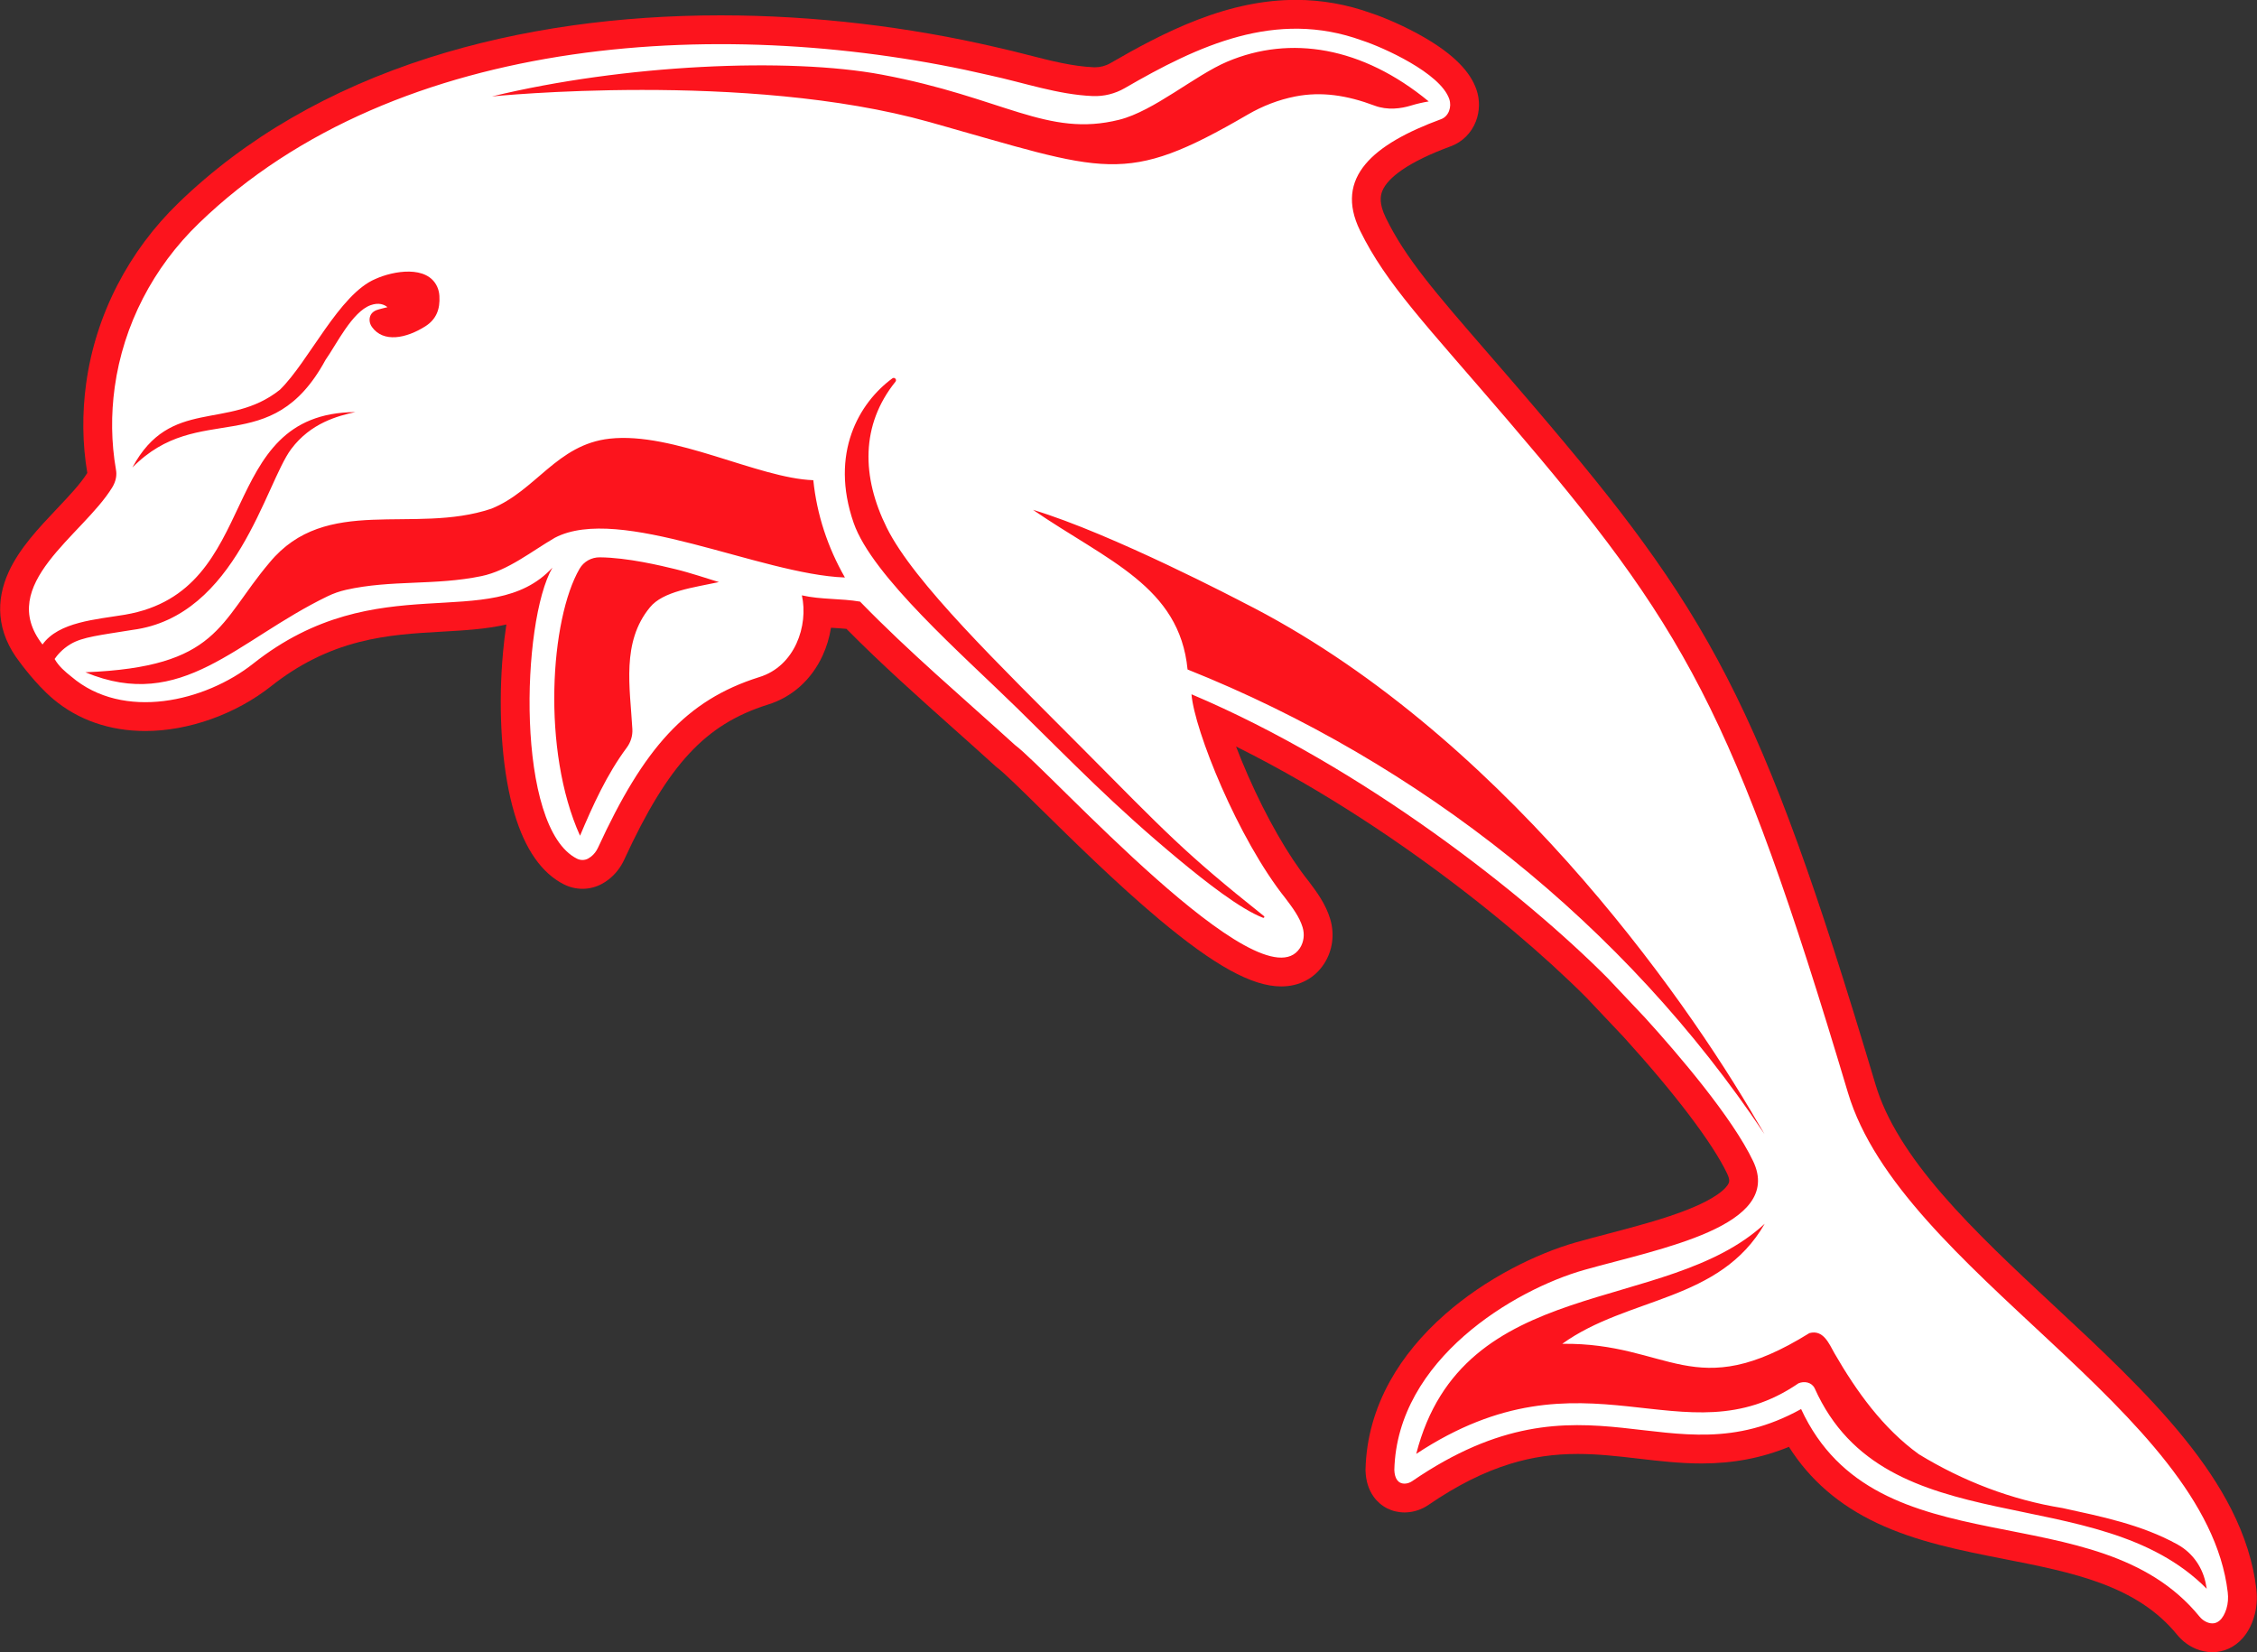
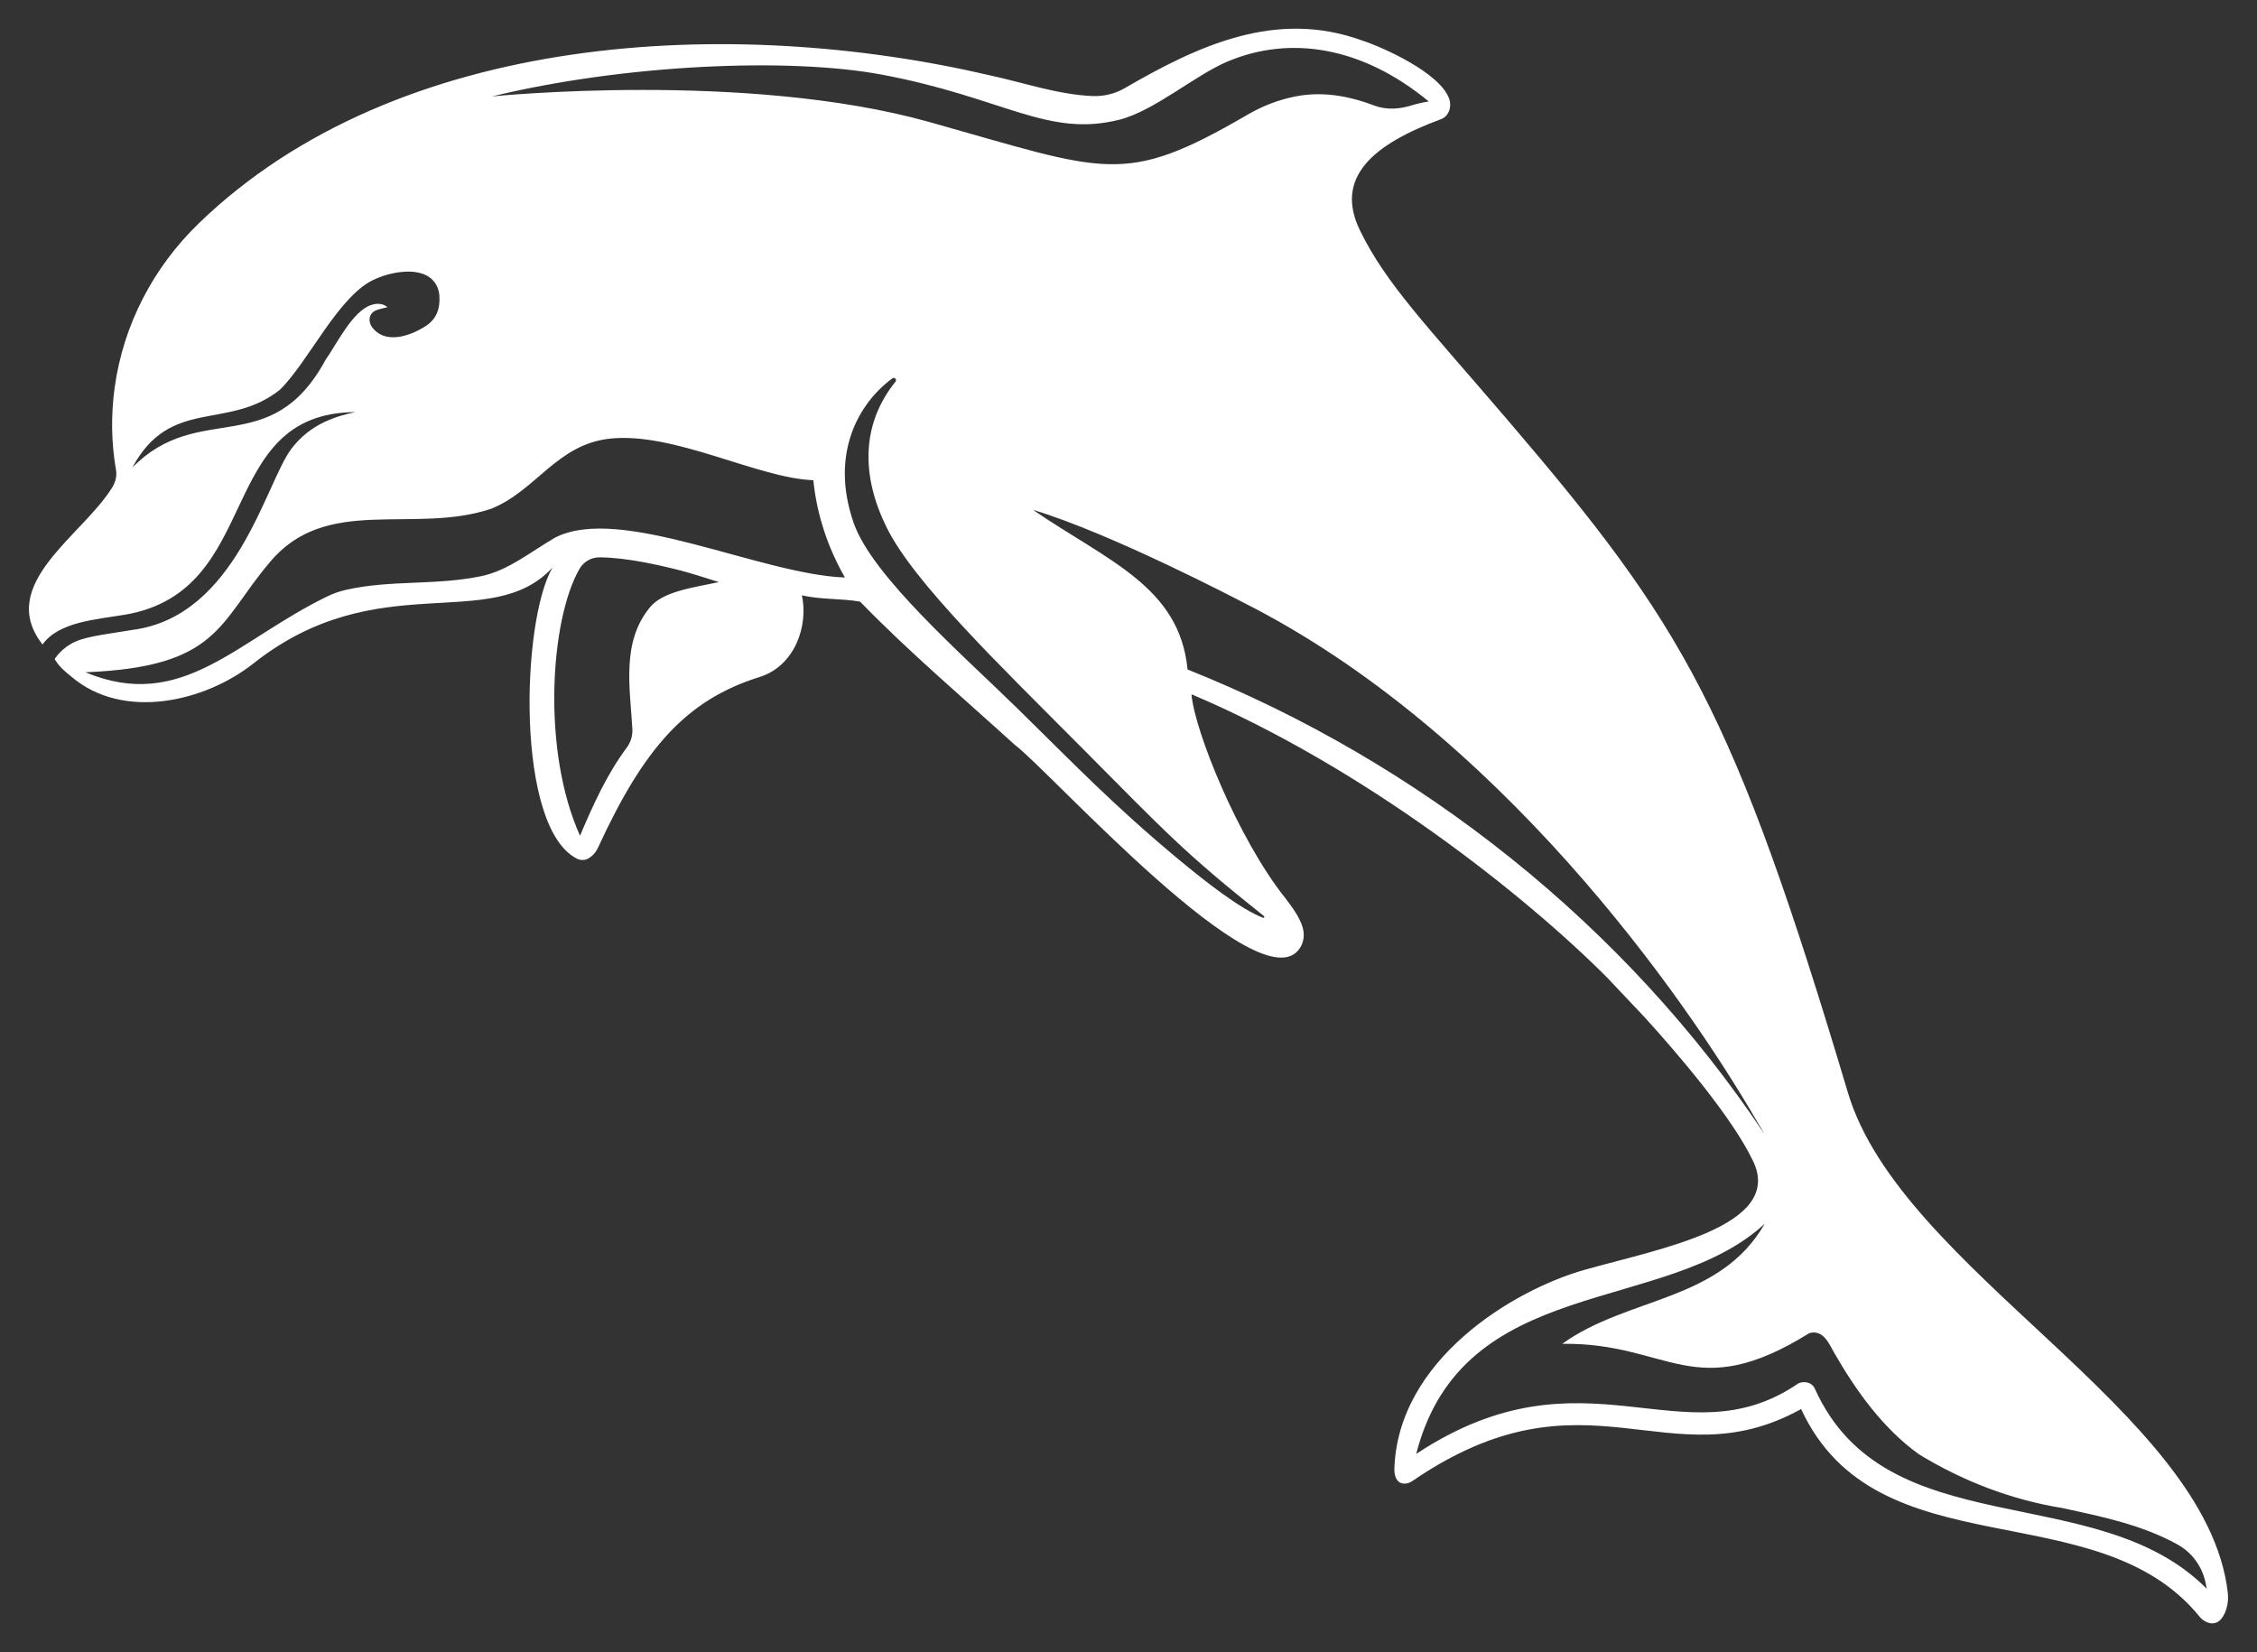
<svg xmlns="http://www.w3.org/2000/svg" version="1.1" id="Layer_1" x="0px" y="0px" viewBox="0 0 4252.49 3112.98" style="enable-background:new 0 0 4252.49 3112.98;" xml:space="preserve">
  <rect x="0" y="0" width="4252.49" height="3112.98" fill="#333333" stroke="none" />
  <style type="text/css">
	.st0{fill:#FC141D;}
	.st1{fill:#FFFFFF;}
</style>
  <g>
    <g>
      <g>
-         <path class="st0" d="M2441.55-0.22c-59.09,0-119.67,12.26-185.22,37.47c-60.55,23.29-117,54.41-164.24,81.77     c-8.79,5.1-18.79,7.78-28.93,7.78c-0.84,0-1.68-0.02-2.51-0.05c-40.05-1.75-80.7-12.17-123.73-23.19     c-19.45-4.98-39.56-10.14-60.21-14.63c-82.35-19.19-167.36-34.04-252.67-44.12c-89.11-10.53-178.66-15.88-266.16-15.88     c-95.39,0-189.05,6.35-278.36,18.88c-94.85,13.31-185.94,33.76-270.75,60.79c-187.55,59.77-346.39,151.76-472.13,273.42     c-47.02,45.49-85.9,97.75-115.57,155.34C191,595.73,171.25,657.95,162.36,722.3c-7.86,56.91-7.15,113.72,2.12,168.91     c-12.81,20.48-34.44,43.35-57.32,67.53c-34.5,36.47-70.18,74.18-90.55,118.38c-12.86,27.91-18.18,55.86-15.79,83.08     c2.68,30.54,14.96,60.02,36.5,87.62c0,0,29.69,41.2,62.53,69.02c46.78,39.64,106.87,60.58,173.86,60.58     c81.67,0,170.33-31.58,237.17-84.48c51.17-40.49,105.35-67.68,165.64-83.11c54.07-13.84,105.93-16.77,156.09-19.61     c42.59-2.41,82.93-4.69,121.47-13.48c-5.49,36.3-7.96,69.57-9.06,89.84c-2.49,46.24-1.91,93.73,1.7,137.33     c4.03,48.81,11.65,92.3,22.65,129.27c20.07,67.48,51.52,112.36,93.45,133.37c10.69,5.36,22.68,8.2,34.65,8.2     c12.94,0,25.75-3.29,37.04-9.52l0.11-0.06l0.11-0.06c4.1-2.29,8.09-4.92,11.83-7.81c12.49-9.62,22.7-22.56,29.53-37.42     c21.39-46.49,41.47-84.92,61.38-117.46c20.2-33.01,40.29-60.1,61.43-82.82c20.73-22.28,42.51-40.39,66.58-55.35     c23.96-14.89,50.41-26.81,80.86-36.44c45.78-13.97,82.57-46.84,103.6-92.59c7.6-16.53,12.88-34.28,15.75-52.37     c0.71,0.04,1.43,0.09,2.14,0.13c9.34,0.57,18.37,1.13,26.99,1.98c65.21,65.97,134.88,128.13,202.4,188.38     c25.9,23.11,52.69,47.01,78.66,70.63l2.02,1.83l2.19,1.62c11.53,8.54,47.22,43.67,81.74,77.64     c60.23,59.28,142.72,140.47,221.41,206.5c104.78,87.92,175.93,127.13,230.68,127.13c34.22,0,62.91-15.13,80.79-42.62     c16.05-24.67,20.28-55.4,11.6-84.32c-8.6-28.62-25.62-51.3-39.3-69.53l-1.17-1.56l-0.51-0.68l-0.53-0.66     c-37.24-46.55-78.52-118.56-113.24-197.56c-8.63-19.63-16.17-38.11-22.65-55.13c41.64,20.7,83.87,43.45,126.36,68.07     c70.98,41.13,142.85,87.57,213.63,138.03c63.3,45.13,124.76,92.76,182.67,141.56c51.09,43.05,98.85,86.67,138.16,126.16     c5.77,6.11,64.78,68.57,69.6,73.68c96.6,106.34,167.6,200.06,194.82,257.15c5.76,12.08,3.73,16.46,2.75,18.57     c-1.6,3.46-6.41,10.74-20.56,20.67c-13.07,9.17-31.08,18.42-53.53,27.49c-45.8,18.51-103.68,33.7-154.74,47.1     c-20.35,5.34-39.57,10.39-57.76,15.53c-38.88,10.99-80.8,28.1-121.25,49.48c-46.61,24.64-89.04,53.62-126.1,86.13     c-43.72,38.36-78.58,80.58-103.61,125.48c-29.41,52.76-45.05,108.87-46.49,166.78l-0.04,1.62l0.06,1.62     c0.66,18.79,5.74,35,15.09,48.2c13.46,18.98,34.73,29.87,58.35,29.87c1.25,0,2.53-0.03,3.79-0.09     c14.66-0.72,28.99-5.62,41.47-14.18c53.59-36.68,104.09-62.02,154.36-77.43c41.14-12.61,81.4-18.49,126.69-18.49     c39.07,0,77.63,4.5,114.92,8.85c38.17,4.45,77.64,9.06,118.37,9.06c59.31,0,112.74-10.06,164.66-31.3     c39.64,62.49,94.32,109.73,165.93,143.58c74.91,35.41,158.73,51.88,239.78,67.81c128.31,25.21,249.5,49.02,325.79,142.72     c9.7,11.91,22.16,21.17,36.04,26.78c9.92,4.02,20.09,6.05,30.22,6.05c21.93,0,42.31-9.48,57.39-26.69     c9.12-10.42,16.16-23.45,20.9-38.73c5.26-16.89,6.82-34.96,4.63-53.68c-5.75-49.16-21.59-99.63-47.09-150.01     c-22.19-43.83-51.65-88.17-90.07-135.53c-69.19-85.31-157.63-167.72-243.16-247.41c-73.93-68.89-150.37-140.12-211.55-210.89     c-32.06-37.09-57.58-71.18-78.01-104.22c-22.1-35.74-37.67-69.26-47.59-102.46c-58.27-194.98-103.13-334.12-145.45-451.16     c-45.48-125.77-88.4-226.54-135.1-317.13c-45.45-88.17-95.9-169.35-158.78-255.47c-53.33-73.05-115.13-149.64-213.31-264.38     c-28.88-33.75-55.27-64.19-78.56-91.05c-99.45-114.69-154.23-177.87-191.36-253.74c-13.36-27.3-10.29-41.97-6.82-50.64     c5.24-13.06,17.87-26.54,37.53-40.05c22.11-15.19,53-30.14,91.82-44.43c21.52-7.92,38.69-25.06,47.11-47.05     c7.28-19.02,7.65-40.16,1.03-59.52c-11.85-34.64-43.87-66.74-97.87-98.17c-35.47-20.65-75.54-37.79-99.98-45.81     C2537.84,8.26,2489.89-0.22,2441.55-0.22L2441.55-0.22z" />
-       </g>
+         </g>
    </g>
    <g>
      <g>
-         <path class="st1" d="M3481.82,2059.11c-216.01-722.75-308.14-878.35-641.87-1268.39c-153.32-179.18-227.89-255.01-277.43-356.2     c-49.14-100.38,24.89-162.93,152.53-209.91c14.69-5.41,20.59-23.29,15.53-38.08c-16.83-49.17-125.28-97.62-164.16-110.21     c-162.6-59.19-309.09,9.73-447.11,89.68c-18.49,10.72-39.66,15.92-61.01,14.99c-65.37-2.86-127.71-24.82-193.5-39.1     C1379.53,28.69,749.75,57.81,374.38,421.01c-85.42,82.63-141.99,190.98-158.26,308.7c-7.07,51.19-6.67,103.46,2.39,155.44     c0.42,2.4,0.7,4.82,0.7,7.25c0.01,2.64-0.23,5.24-0.67,7.81c-1.11,6.42-3.6,12.52-7,18.08     c-55.39,90.65-219.75,182.95-131.44,296.12c30.52-42.84,101.15-47.02,155.49-56.17c262.91-44.97,167.8-379.83,433.97-381.77     c-32.8,7.1-83.99,20.41-120.84,69.55c-48.72,64.96-102.86,315.12-298.8,340.86c-62.04,10.04-94.17,13.32-116.69,26.63     c-16.84,9.95-26.2,22.25-30.31,28.2c0.15,0.25,0.3,0.48,0.42,0.7c7.62,13.25,19.28,23.18,31,32.49     c98.06,83.77,252.21,47.2,342.86-24.54c235.46-186.32,446.34-54.26,563.67-180.73c-58.81,100.85-69.75,490.24,46.26,548.38     c6.67,3.35,14.63,3.29,21.16-0.32c1.78-0.99,3.48-2.12,5.1-3.37c5.82-4.47,10.31-10.44,13.38-17.13     c86.2-187.37,165.66-277.77,303.51-321.24c67.57-20.47,93.16-97.25,80.58-154.14c36.03,8.2,73.54,5.6,109.65,11.83     c92.26,95,193.94,181.11,291.87,270.17c64.48,47.78,463.96,494.65,536.83,382.67c7.51-11.55,9.07-25.92,5.11-39.12     c-6.01-19.99-19.33-37.36-31.91-54.13c-90.17-112.7-172.13-317.98-177.47-385.01c324.36,137.27,628.93,378.77,783.74,534.45     c0.02,0.02,70.4,74.53,70.46,74.6c63.96,70.39,164.78,188.44,203.98,270.65c58.67,123.04-176.79,165.01-318.06,204.94     c-131.43,37.14-352.77,168.35-357.95,377c0.56,16.09,7.09,26.31,20.38,25.67c4.81-0.24,9.43-2.01,13.4-4.73     c329.24-225.38,482.32,2.94,732.64-135.74c142.79,308.48,556.94,153.12,750.64,391.02c3.82,4.69,8.69,8.47,14.29,10.73     c19.18,7.8,30.82-7.34,36.35-25.14c3.14-10.09,3.79-20.78,2.56-31.28C4157.47,2659.01,3581.71,2393.37,3481.82,2059.11z      M1661.64,140.66c229.31,43,311.28,118.95,447.11,84.99c65.52-16.38,142.83-83.82,203.72-109.54     c118.75-50.16,254.33-28.18,379.42,75.01c-11.43,1.9-22.46,4.43-33.26,7.75c-18.84,5.79-44.17,9.37-68.74,0.16     c-52.21-19.58-100.17-26.86-149.27-17.28c-31.64,6.17-61.91,17.98-89.77,34.19c-234.23,136.27-264.22,108.2-599.61,14.04     c-345.47-96.99-824.32-48.28-824.32-48.28C1174.45,121.6,1485.01,107.54,1661.64,140.66z M613.35,678.11     c-103.19,190.27-237.96,74.73-363.91,202.83c71.69-133.53,180.24-68.74,277.93-146.52c54.69-53.4,111.64-180.28,180.16-208.85     c33.74-15.23,97.33-26.41,116.13,14.57c2.53,5.51,3.86,11.51,4.23,17.56c1.52,25.16-5.99,43.91-26.17,56.93     c-36.7,23.37-79.64,31.41-101.01,1.37c-3.05-4.29-4.73-9.47-4.38-14.72c0.57-8.34,5.52-13.96,12.96-16.89     c4.79-1.9,20.76-5.54,20.76-5.59c-6.24-5.14-16.38-9.21-31.67-3.8C663.46,587.37,633.71,649.4,613.35,678.11z M1224.43,1144.58     c-53.82,65.42-37.39,150.31-32.98,229.28c0.7,12.49-3.08,24.8-10.54,34.84c-37.46,50.34-63.8,108.53-88.06,166.03     c-72.72-160.92-56.01-408.36-0.79-503.18c7.82-13.42,22.33-21.5,37.86-21.38c52.53,0.41,115.96,15.86,141.7,22.07     c29.69,7.17,62.45,18.43,82.92,24.57C1307.43,1107.05,1249.21,1113.86,1224.43,1144.58z M1045.33,1013.33     c-44.34,25.76-88.22,61.84-138.17,72.22c-87.42,18.16-170.08,6.61-255.41,25.9c-11.98,2.71-23.6,6.81-34.66,12.15     c-171.31,82.86-274.08,219.07-456.22,143.14c251.71-9.98,250.64-92.93,347.04-206.78c106.58-128.92,270.96-52.12,417.68-101.36     c84.28-33.9,123.46-121.08,223.17-132.06c120.8-13.31,279.48,74.73,383.62,78.28c6.7,65.13,27.23,126.78,59.55,183.34     C1432.67,1082.51,1167.36,949.38,1045.33,1013.33z M2381.54,1726.22c1.62,1.29,0.17,3.87-1.77,3.13     c-42.82-16.37-108.78-68.29-157.13-108.38c-125.92-104.42-201.24-183.74-306.23-286.62     c-102.89-100.81-273.2-248.79-308.01-349.11c-45.54-131.26,10.33-226.34,72.91-272.28c4.07-2.99,9.05,2.28,5.89,6.22     c-65.6,81.57-64.05,179.21-16.34,275.27c51.34,103.37,212.33,258.46,365.47,412.56     C2196.33,1568.02,2229.71,1605.38,2381.54,1726.22z M2237.54,1261.5c-15.22-156.67-151.06-204.61-291.31-300.84     c149.91,45.08,395.16,174.03,395.16,174.03c478.08,240.57,829.12,736.32,969.99,980.03c1.55,2.63,11.37,18.62,13.2,22.32     C3061.88,1742.92,2674.9,1436.11,2237.54,1261.5z M3419.13,2616.01c-5.64-11.56-19.39-14.12-30.5-9.52     c-217.89,149.43-400.39-78.05-720.26,133.03c87.26-340.87,469.38-260.21,656.55-433.64v0.01     c-84.48,147.43-257.56,137.07-381.44,226.21c202.54-2.51,247.35,115.64,465.63-20.15c26.23-7.12,36.88,19.5,47.36,38.14     c41.4,71.71,91.26,141.31,159,190.16c83.3,50.8,174.28,85.8,270.62,101.35c70.29,15.46,148.67,30.75,217.19,68.94     c28.62,15.95,47.94,44.42,53.31,76.74c0.35,2.12,0.74,4.25,1.17,6.39C3950.6,2784.31,3552.91,2915.17,3419.13,2616.01z" />
+         <path class="st1" d="M3481.82,2059.11c-216.01-722.75-308.14-878.35-641.87-1268.39c-153.32-179.18-227.89-255.01-277.43-356.2     c-49.14-100.38,24.89-162.93,152.53-209.91c14.69-5.41,20.59-23.29,15.53-38.08c-16.83-49.17-125.28-97.62-164.16-110.21     c-162.6-59.19-309.09,9.73-447.11,89.68c-18.49,10.72-39.66,15.92-61.01,14.99c-65.37-2.86-127.71-24.82-193.5-39.1     C1379.53,28.69,749.75,57.81,374.38,421.01c-85.42,82.63-141.99,190.98-158.26,308.7c-7.07,51.19-6.67,103.46,2.39,155.44     c0.42,2.4,0.7,4.82,0.7,7.25c0.01,2.64-0.23,5.24-0.67,7.81c-1.11,6.42-3.6,12.52-7,18.08     c-55.39,90.65-219.75,182.95-131.44,296.12c30.52-42.84,101.15-47.02,155.49-56.17c262.91-44.97,167.8-379.83,433.97-381.77     c-32.8,7.1-83.99,20.41-120.84,69.55c-48.72,64.96-102.86,315.12-298.8,340.86c-62.04,10.04-94.17,13.32-116.69,26.63     c-16.84,9.95-26.2,22.25-30.31,28.2c0.15,0.25,0.3,0.48,0.42,0.7c7.62,13.25,19.28,23.18,31,32.49     c98.06,83.77,252.21,47.2,342.86-24.54c235.46-186.32,446.34-54.26,563.67-180.73c-58.81,100.85-69.75,490.24,46.26,548.38     c6.67,3.35,14.63,3.29,21.16-0.32c1.78-0.99,3.48-2.12,5.1-3.37c5.82-4.47,10.31-10.44,13.38-17.13     c86.2-187.37,165.66-277.77,303.51-321.24c67.57-20.47,93.16-97.25,80.58-154.14c36.03,8.2,73.54,5.6,109.65,11.83     c92.26,95,193.94,181.11,291.87,270.17c64.48,47.78,463.96,494.65,536.83,382.67c7.51-11.55,9.07-25.92,5.11-39.12     c-6.01-19.99-19.33-37.36-31.91-54.13c-90.17-112.7-172.13-317.98-177.47-385.01c324.36,137.27,628.93,378.77,783.74,534.45     c0.02,0.02,70.4,74.53,70.46,74.6c63.96,70.39,164.78,188.44,203.98,270.65c58.67,123.04-176.79,165.01-318.06,204.94     c-131.43,37.14-352.77,168.35-357.95,377c0.56,16.09,7.09,26.31,20.38,25.67c4.81-0.24,9.43-2.01,13.4-4.73     c329.24-225.38,482.32,2.94,732.64-135.74c142.79,308.48,556.94,153.12,750.64,391.02c3.82,4.69,8.69,8.47,14.29,10.73     c19.18,7.8,30.82-7.34,36.35-25.14c3.14-10.09,3.79-20.78,2.56-31.28C4157.47,2659.01,3581.71,2393.37,3481.82,2059.11z      M1661.64,140.66c229.31,43,311.28,118.95,447.11,84.99c65.52-16.38,142.83-83.82,203.72-109.54     c118.75-50.16,254.33-28.18,379.42,75.01c-11.43,1.9-22.46,4.43-33.26,7.75c-18.84,5.79-44.17,9.37-68.74,0.16     c-52.21-19.58-100.17-26.86-149.27-17.28c-31.64,6.17-61.91,17.98-89.77,34.19c-234.23,136.27-264.22,108.2-599.61,14.04     c-345.47-96.99-824.32-48.28-824.32-48.28C1174.45,121.6,1485.01,107.54,1661.64,140.66z M613.35,678.11     c-103.19,190.27-237.96,74.73-363.91,202.83c71.69-133.53,180.24-68.74,277.93-146.52c54.69-53.4,111.64-180.28,180.16-208.85     c33.74-15.23,97.33-26.41,116.13,14.57c2.53,5.51,3.86,11.51,4.23,17.56c1.52,25.16-5.99,43.91-26.17,56.93     c-36.7,23.37-79.64,31.41-101.01,1.37c-3.05-4.29-4.73-9.47-4.38-14.72c0.57-8.34,5.52-13.96,12.96-16.89     c4.79-1.9,20.76-5.54,20.76-5.59c-6.24-5.14-16.38-9.21-31.67-3.8C663.46,587.37,633.71,649.4,613.35,678.11z M1224.43,1144.58     c-53.82,65.42-37.39,150.31-32.98,229.28c0.7,12.49-3.08,24.8-10.54,34.84c-37.46,50.34-63.8,108.53-88.06,166.03     c-72.72-160.92-56.01-408.36-0.79-503.18c7.82-13.42,22.33-21.5,37.86-21.38c52.53,0.41,115.96,15.86,141.7,22.07     c29.69,7.17,62.45,18.43,82.92,24.57C1307.43,1107.05,1249.21,1113.86,1224.43,1144.58z M1045.33,1013.33     c-44.34,25.76-88.22,61.84-138.17,72.22c-87.42,18.16-170.08,6.61-255.41,25.9c-11.98,2.71-23.6,6.81-34.66,12.15     c-171.31,82.86-274.08,219.07-456.22,143.14c251.71-9.98,250.64-92.93,347.04-206.78c106.58-128.92,270.96-52.12,417.68-101.36     c84.28-33.9,123.46-121.08,223.17-132.06c120.8-13.31,279.48,74.73,383.62,78.28c6.7,65.13,27.23,126.78,59.55,183.34     C1432.67,1082.51,1167.36,949.38,1045.33,1013.33z M2381.54,1726.22c1.62,1.29,0.17,3.87-1.77,3.13     c-42.82-16.37-108.78-68.29-157.13-108.38c-125.92-104.42-201.24-183.74-306.23-286.62     c-102.89-100.81-273.2-248.79-308.01-349.11c-45.54-131.26,10.33-226.34,72.91-272.28c4.07-2.99,9.05,2.28,5.89,6.22     c-65.6,81.57-64.05,179.21-16.34,275.27c51.34,103.37,212.33,258.46,365.47,412.56     C2196.33,1568.02,2229.71,1605.38,2381.54,1726.22z M2237.54,1261.5c-15.22-156.67-151.06-204.61-291.31-300.84     c149.91,45.08,395.16,174.03,395.16,174.03c478.08,240.57,829.12,736.32,969.99,980.03c1.55,2.63,11.37,18.62,13.2,22.32     C3061.88,1742.92,2674.9,1436.11,2237.54,1261.5M3419.13,2616.01c-5.64-11.56-19.39-14.12-30.5-9.52     c-217.89,149.43-400.39-78.05-720.26,133.03c87.26-340.87,469.38-260.21,656.55-433.64v0.01     c-84.48,147.43-257.56,137.07-381.44,226.21c202.54-2.51,247.35,115.64,465.63-20.15c26.23-7.12,36.88,19.5,47.36,38.14     c41.4,71.71,91.26,141.31,159,190.16c83.3,50.8,174.28,85.8,270.62,101.35c70.29,15.46,148.67,30.75,217.19,68.94     c28.62,15.95,47.94,44.42,53.31,76.74c0.35,2.12,0.74,4.25,1.17,6.39C3950.6,2784.31,3552.91,2915.17,3419.13,2616.01z" />
      </g>
    </g>
  </g>
</svg>